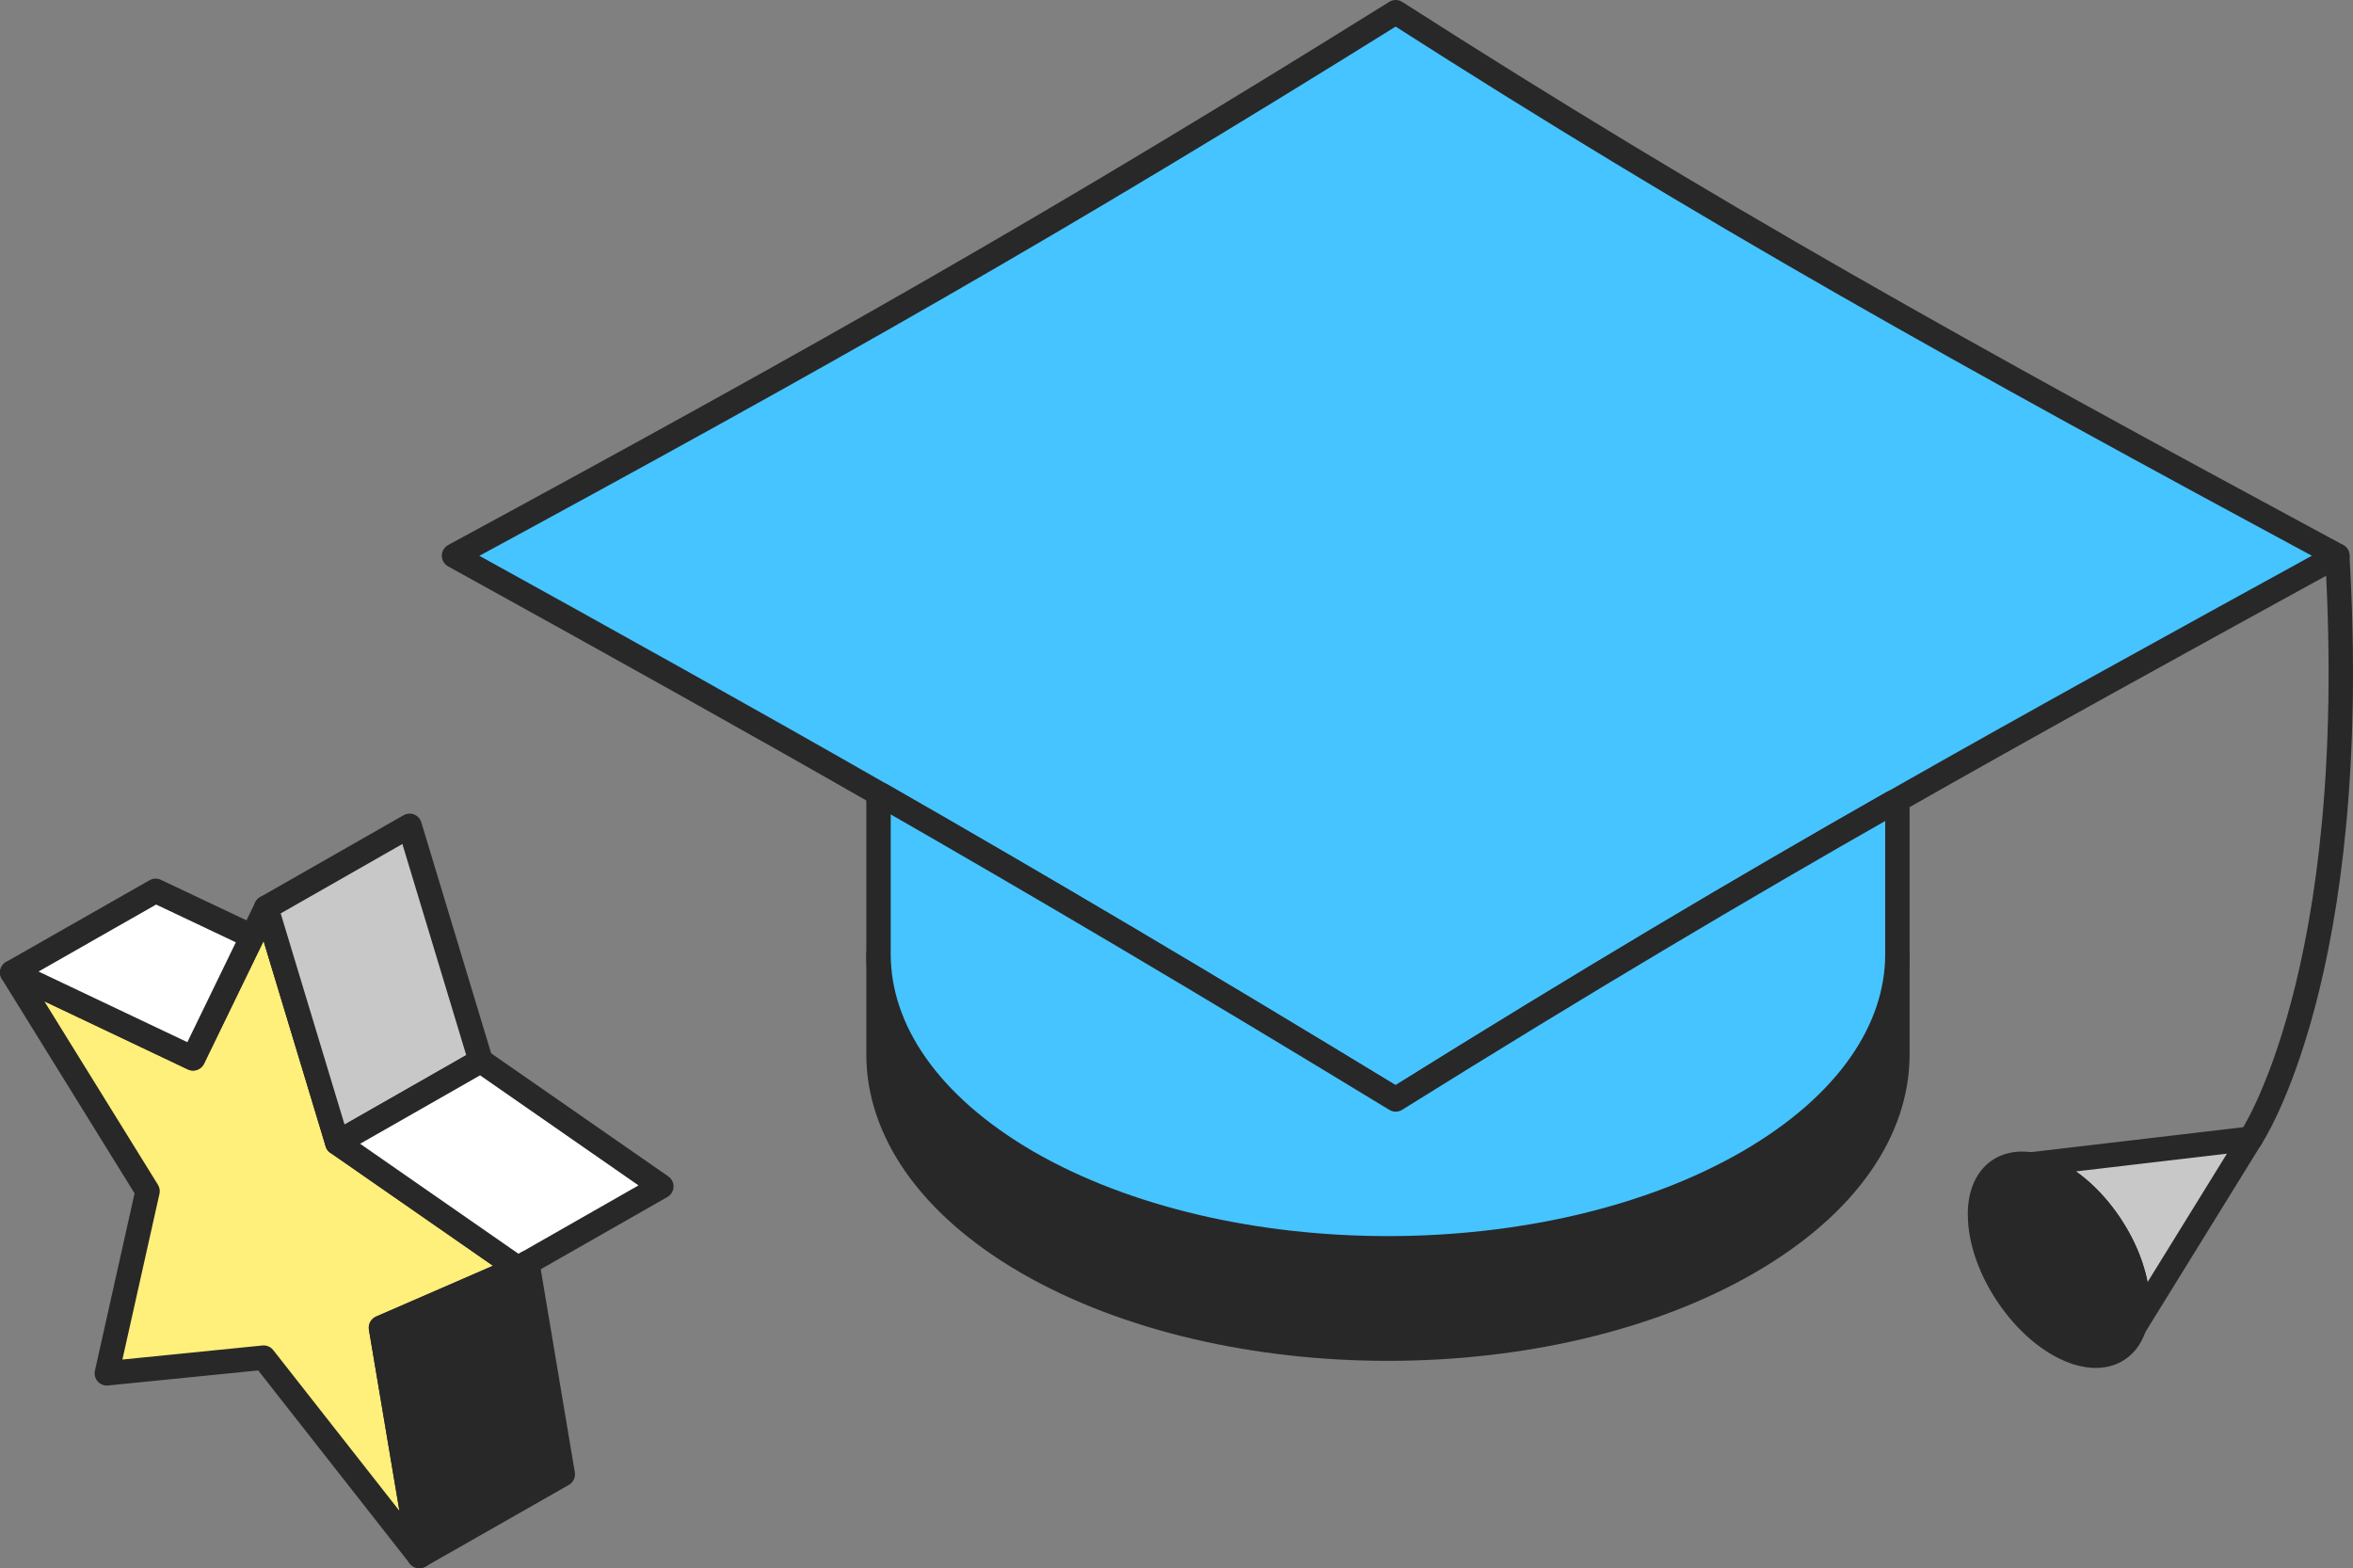
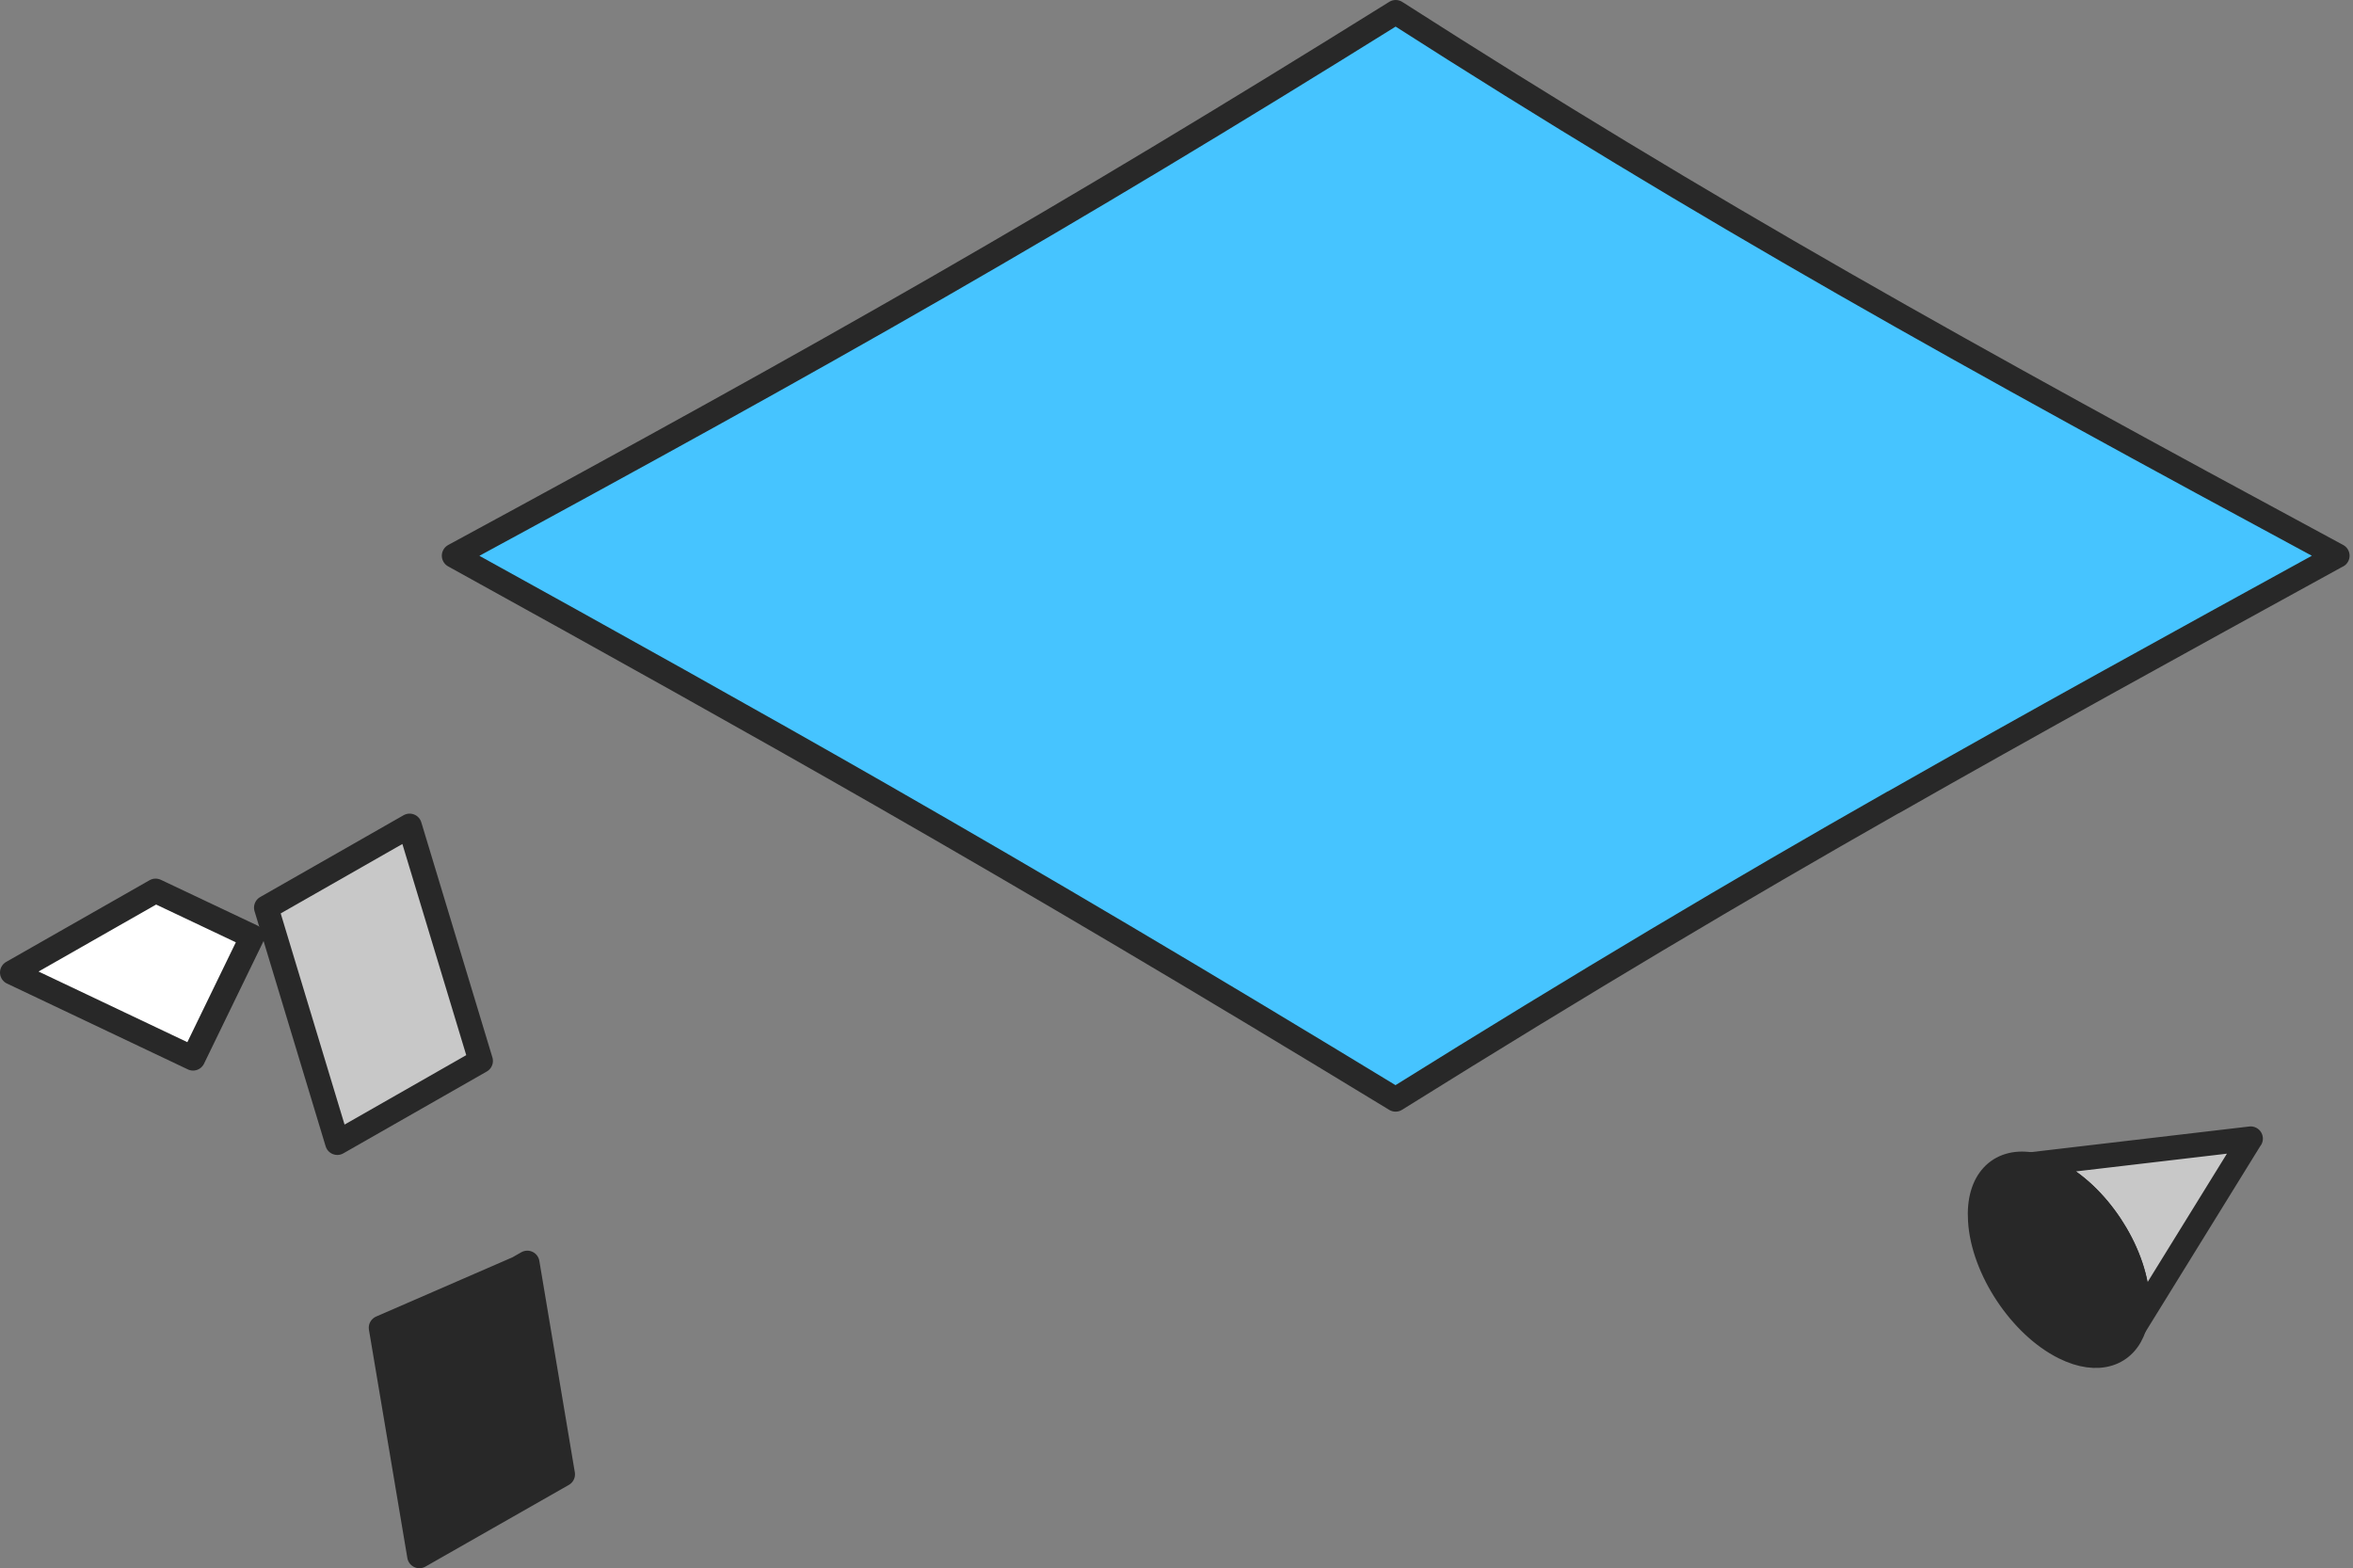
<svg xmlns="http://www.w3.org/2000/svg" id="_レイヤー_2" data-name="レイヤー 2" viewBox="0 0 192.95 128.6">
  <rect x="0" y="0" width="192.95" height="128.6" fill="#808080" stroke="none" />
  <defs>
    <style>
      .cls-1 {
        fill: #46c4ff;
      }

      .cls-1, .cls-2, .cls-3, .cls-4, .cls-5, .cls-6 {
        stroke: #282828;
        stroke-linecap: round;
        stroke-linejoin: round;
        stroke-width: 2px;
      }

      .cls-2 {
        fill: #282828;
      }

      .cls-3 {
        fill: #c8c8c8;
      }

      .cls-4 {
        fill: #ffef7b;
      }

      .cls-5 {
        fill: #fff;
      }

      .cls-6 {
        fill: none;
      }
    </style>
  </defs>
  <g id="_イラスト" data-name="イラスト">
    <g>
-       <path class="cls-3" d="m184.55,93.37l-9.52,15.41h-.01c.21-.64.31-1.4.25-2.27-.25-3.97-3.33-8.64-6.9-10.4-.66-.33-1.29-.53-1.86-.62l18.05-2.12Z" />
+       <path class="cls-3" d="m184.55,93.37l-9.52,15.41h-.01c.21-.64.31-1.4.25-2.27-.25-3.97-3.33-8.64-6.9-10.4-.66-.33-1.29-.53-1.86-.62l18.05-2.12" />
      <path class="cls-2" d="m175.27,106.51c.06.87-.05,1.62-.25,2.27-.73,2.31-2.97,3.1-5.76,1.71-3.56-1.77-6.65-6.44-6.88-10.4-.21-3.24,1.54-5,4.14-4.6.57.09,1.21.29,1.86.62,3.57,1.77,6.64,6.44,6.9,10.4Z" />
      <path class="cls-1" d="m191.66,45.57c-13.66,7.5-25.08,13.78-36.41,20.23h-.02c-12.72,7.23-25.29,14.69-40.79,24.36-16.22-9.87-29.04-17.44-42.16-24.96-10.78-6.17-21.78-12.3-35.05-19.63C68.26,28.75,86.66,18.32,114.45,1c25.7,16.46,46.5,28.01,77.22,44.57Z" />
-       <path class="cls-2" d="m155.59,78.24v8.23c0,6.18-4.08,12.35-12.24,17.06-16.31,9.42-42.77,9.42-59.1,0-8.13-4.71-12.21-10.88-12.21-17.06v-8.23c0,6.18,4.08,12.34,12.21,17.06,16.33,9.42,42.79,9.42,59.1,0,8.16-4.73,12.24-10.88,12.24-17.06Z" />
-       <path class="cls-1" d="m155.59,66.41v11.83c0,6.18-4.08,12.34-12.24,17.06-16.31,9.42-42.77,9.42-59.1,0-8.13-4.73-12.21-10.88-12.21-17.06v-12.58l.25-.46c13.12,7.52,25.94,15.09,42.16,24.96,15.49-9.66,28.07-17.12,40.79-24.36h.02l.33.6Z" />
-       <path class="cls-6" d="m184.55,93.37s9.12-13.42,7.11-47.8" />
    </g>
    <g>
-       <polygon class="cls-4" points="1 79.75 12.1 97.68 8.76 112.62 21.62 111.33 34.39 127.6 31.24 108.88 42.47 104 27.66 93.71 21.83 74.43 15.83 86.79 1 79.75" />
      <polygon class="cls-5" points="1 79.75 15.83 86.79 20.68 76.8 12.76 73.05 1 79.75" />
      <polygon class="cls-3" points="21.83 74.43 27.66 93.71 39.42 87 33.59 67.72 21.83 74.43" />
-       <polygon class="cls-5" points="27.66 93.71 42.47 104 54.23 97.29 39.42 87 27.66 93.71" />
      <polygon class="cls-2" points="31.24 108.88 34.39 127.6 46.15 120.9 43.24 103.56 42.47 104 31.24 108.88" />
    </g>
  </g>
</svg>